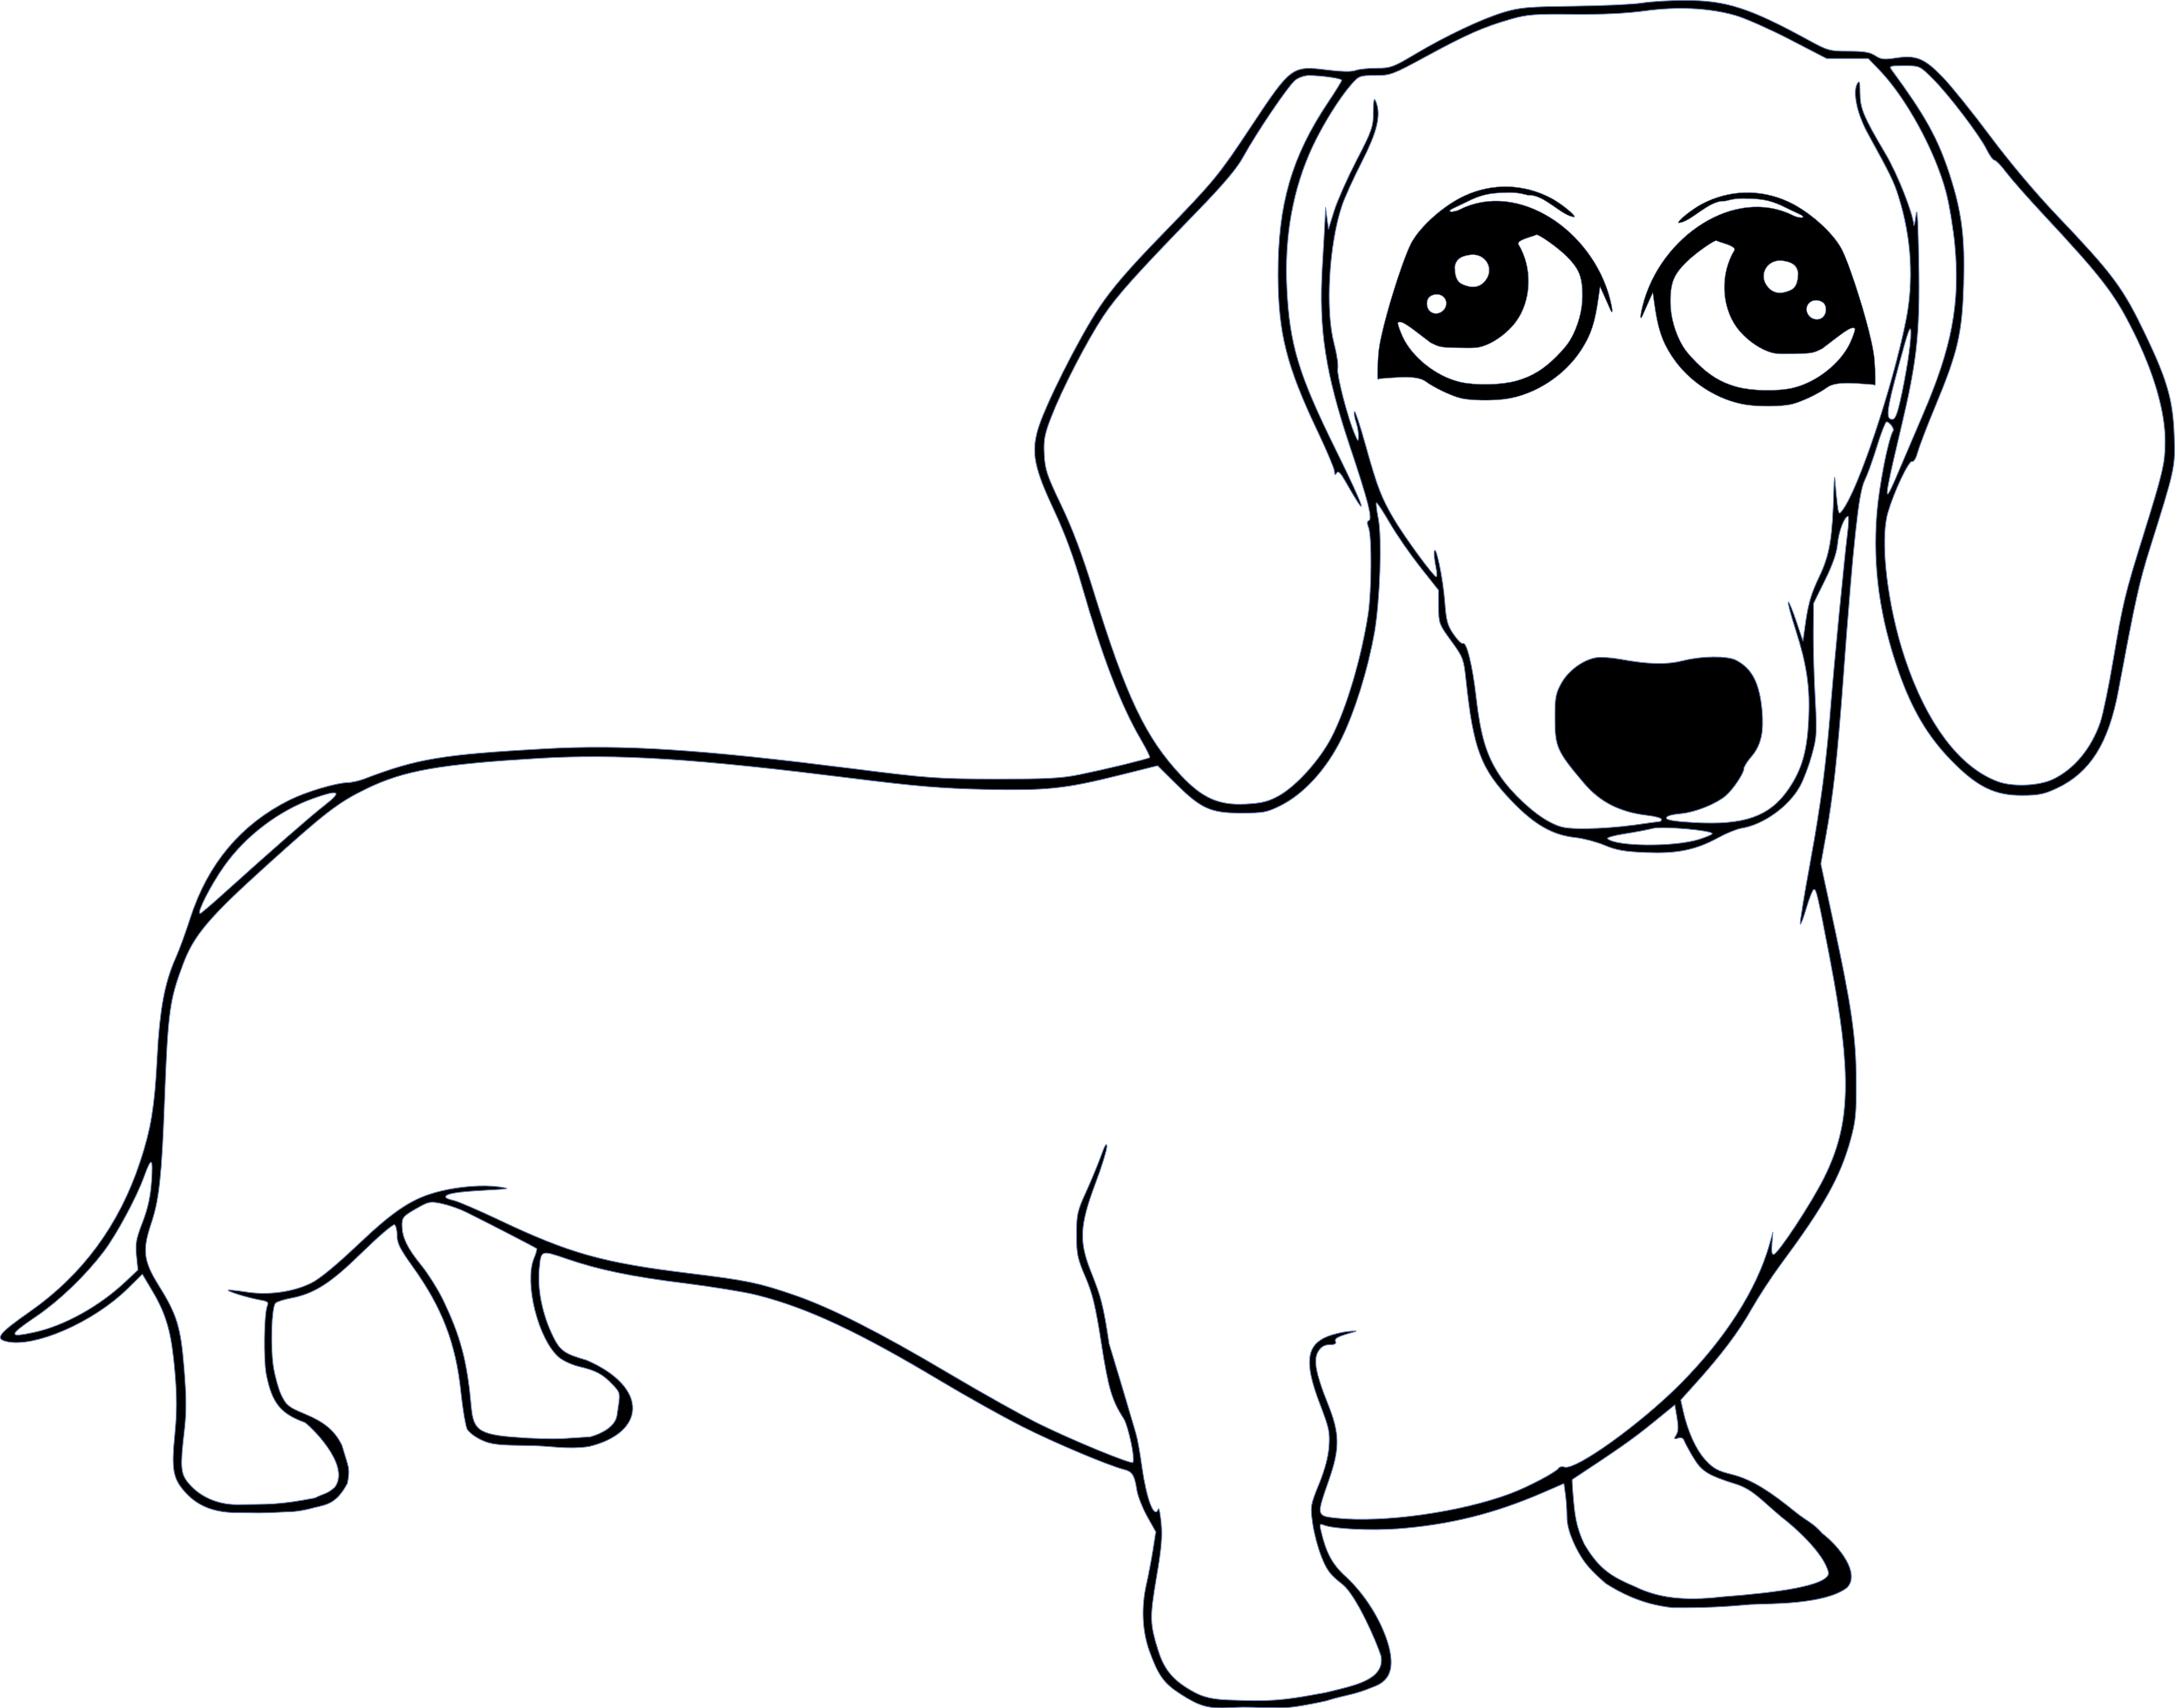
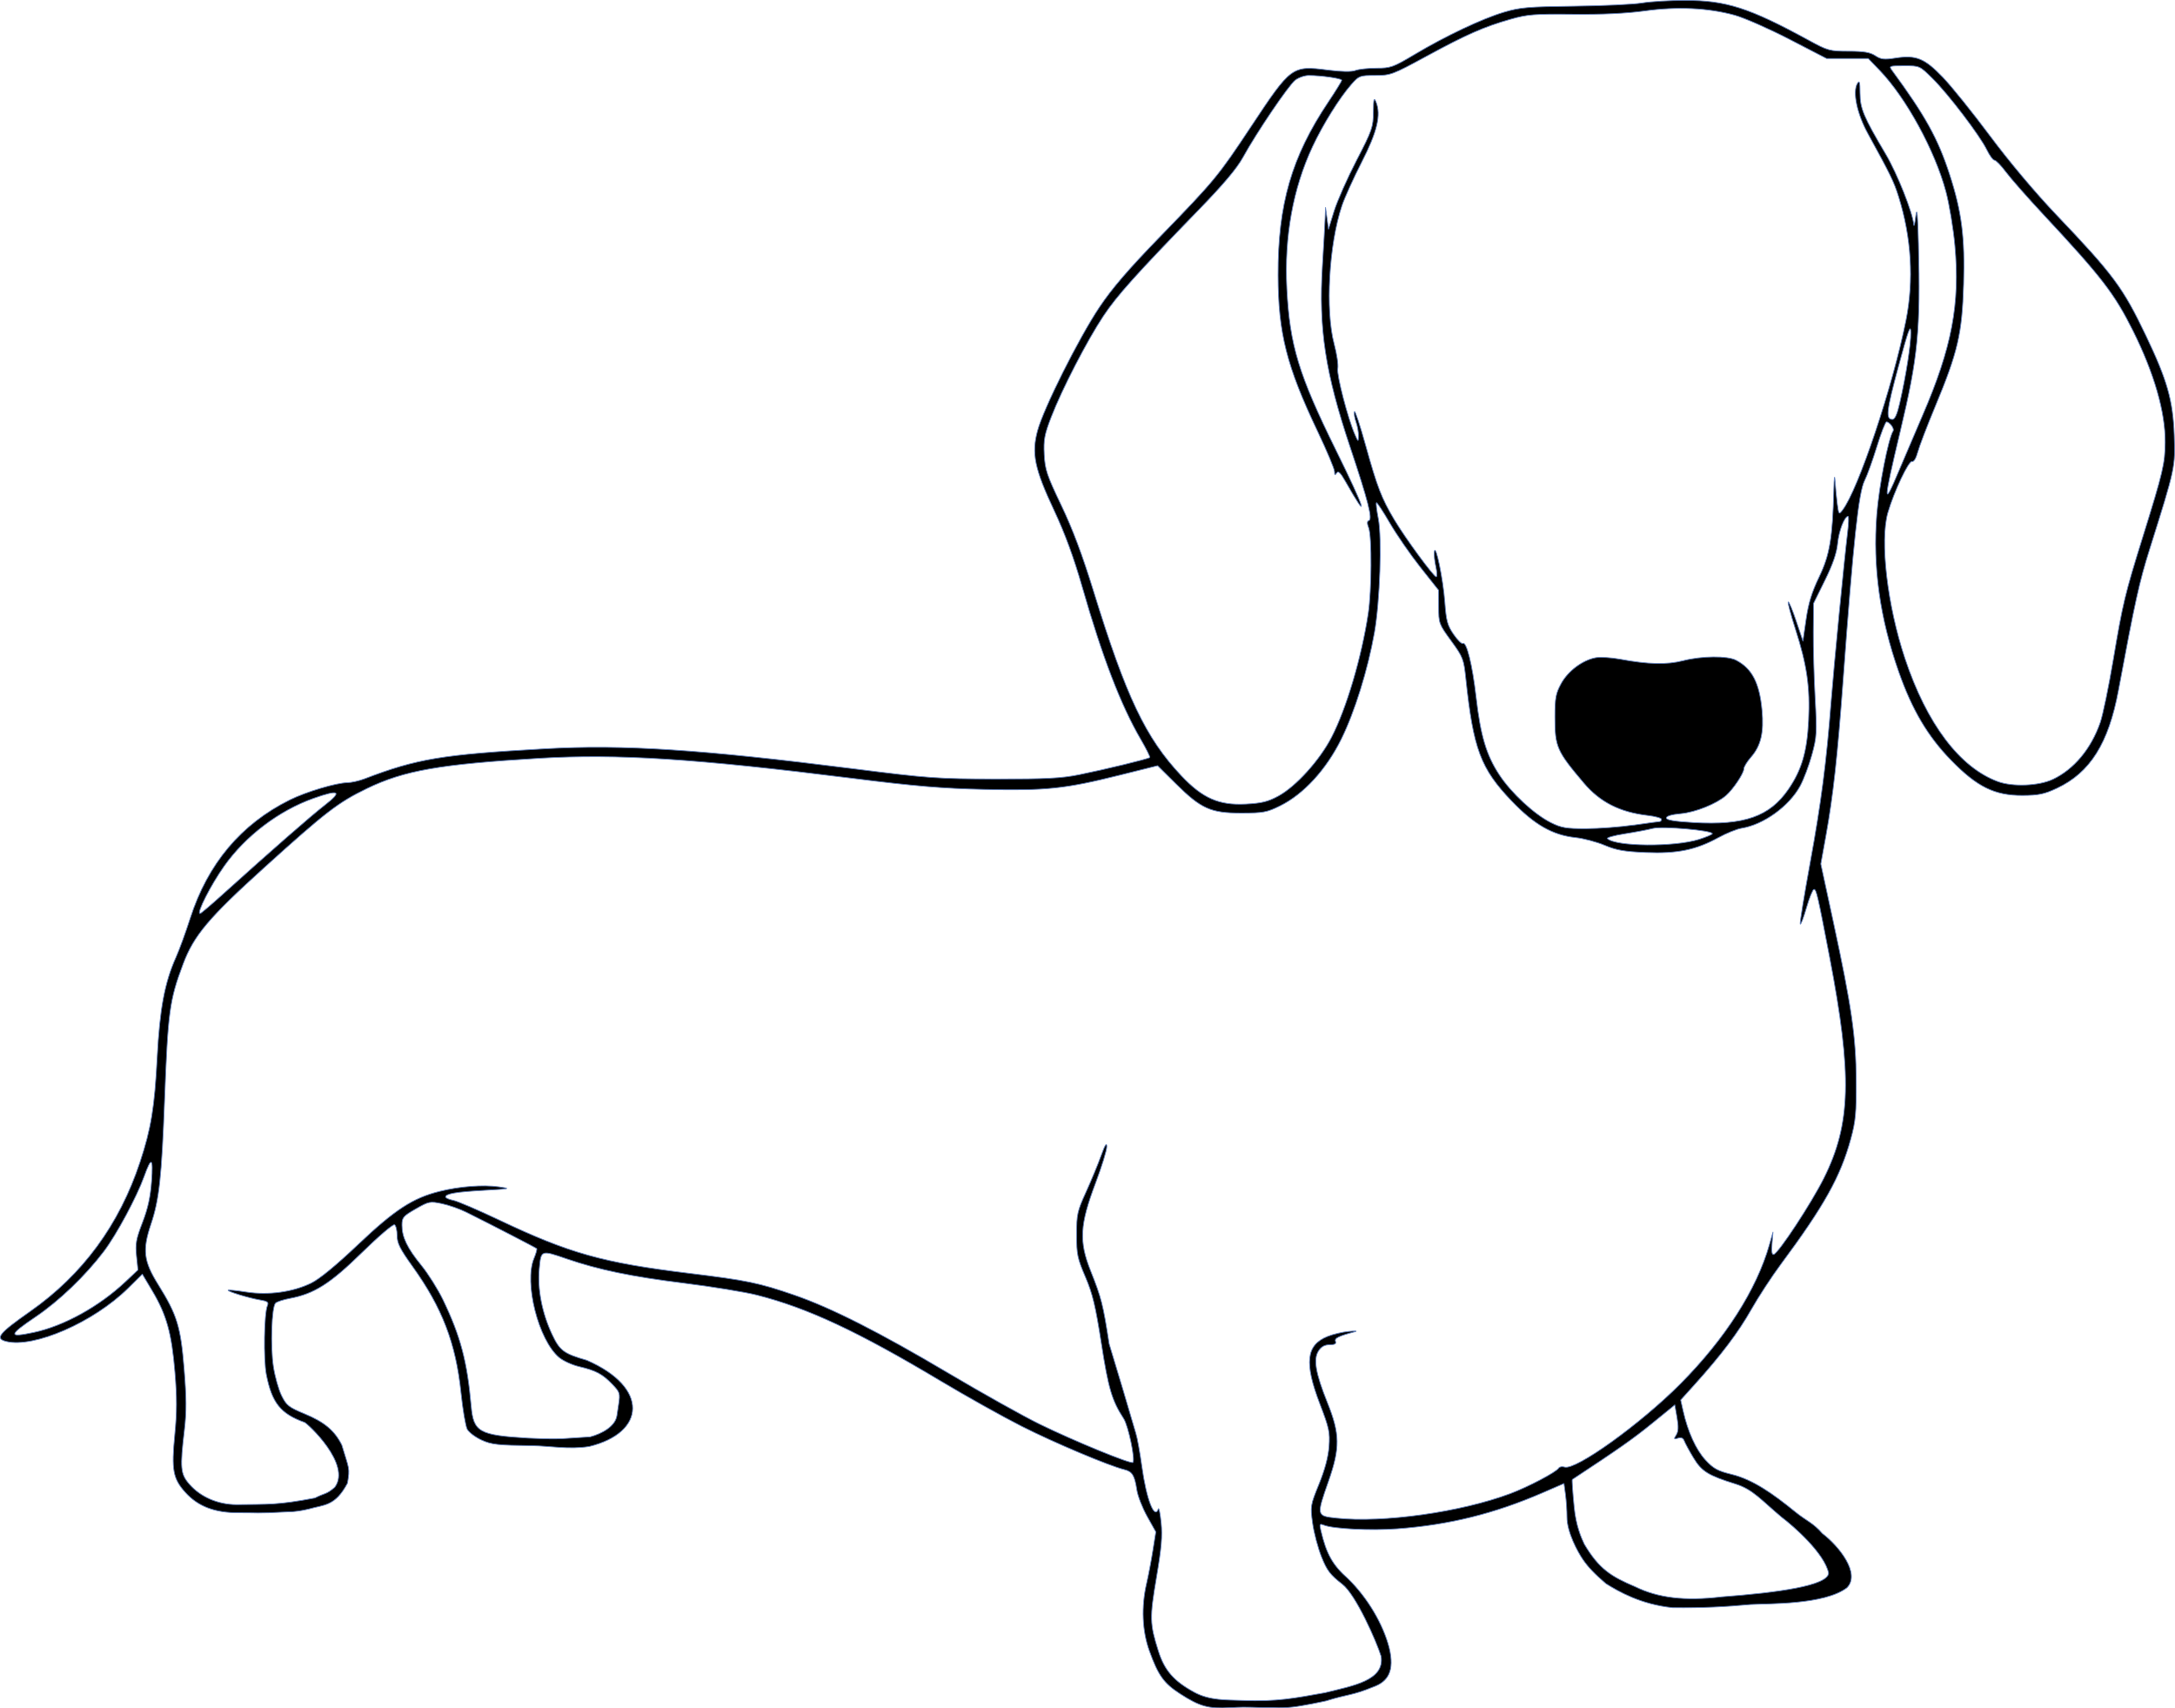
<svg xmlns="http://www.w3.org/2000/svg" xmlns:ns1="http://www.inkscape.org/namespaces/inkscape" xmlns:ns2="http://sodipodi.sourceforge.net/DTD/sodipodi-0.dtd" width="169.874mm" height="133.408mm" viewBox="0 0 169.874 133.408" version="1.1" id="svg5" xml:space="preserve" ns1:version="1.2.2 (b0a8486541, 2022-12-01)" ns2:docname="siggis.svg" ns1:export-filename="../Dev/sada-premier-landing/public/partners/siggis.svg" ns1:export-xdpi="96" ns1:export-ydpi="96">
  <ns2:namedview id="namedview7" pagecolor="#ffffff" bordercolor="#000000" borderopacity="0.25" ns1:showpageshadow="2" ns1:pageopacity="0.0" ns1:pagecheckerboard="0" ns1:deskcolor="#d1d1d1" ns1:document-units="mm" showgrid="false" ns1:zoom="0.12362341" ns1:cx="-238.62795" ns1:cy="618.81486" ns1:window-width="1920" ns1:window-height="1011" ns1:window-x="0" ns1:window-y="0" ns1:window-maximized="1" ns1:current-layer="layer1" />
  <defs id="defs2" />
  <g ns1:label="Layer 1" ns1:groupmode="layer" id="layer1" transform="translate(-16.815,-54.286)">
    <path style="fill:#000000;fill-opacity:1;stroke:#5f7fbe;stroke-width:0.059;stroke-linecap:round;stroke-linejoin:round" d="m 112.902,187.641 c -1.707,0.099 -2.381,-0.087 -3.922,-1.083 -1.266,-0.818 -1.704,-1.43 -2.396,-3.35 -0.563,-1.559 -0.64,-3.445 -0.216,-5.271 0.145,-0.624 0.367,-1.784 0.492,-2.578 l 0.229,-1.443 -0.675,-1.206 c -0.371,-0.664 -0.733,-1.589 -0.805,-2.057 -0.176,-1.152 -0.355,-1.446 -0.972,-1.599 -1.224,-0.302 -5.522,-2.115 -8.033,-3.389 -1.489,-0.755 -4.325,-2.341 -6.302,-3.523 -6.496,-3.884 -10.41,-5.714 -14.377,-6.721 -0.936,-0.238 -3.501,-0.656 -5.698,-0.93 -4.089,-0.509 -6.654,-1.041 -9.137,-1.895 -2.039,-0.7 -2.02,-0.707 -2.158,0.794 -0.144,1.571 0.219,3.432 0.989,5.078 0.608,1.298 0.912,1.526 2.735,2.051 4.875,2.13 4.589,5.655 0.18,6.728 -1.568,0.255 -3.126,-0.046 -4.446,-0.063 -2.706,-0.031 -3.193,-0.086 -3.967,-0.441 -0.485,-0.223 -0.987,-0.602 -1.116,-0.842 -0.128,-0.24 -0.348,-1.532 -0.488,-2.87 -0.401,-3.846 -1.468,-6.623 -3.782,-9.845 -0.98,-1.365 -1.205,-1.814 -1.205,-2.404 0,-0.4 -0.091,-0.783 -0.202,-0.851 -0.111,-0.069 -1.254,0.907 -2.541,2.168 -2.484,2.435 -3.732,3.228 -5.649,3.586 -0.501,0.094 -0.999,0.258 -1.106,0.366 -0.305,0.305 -0.408,3.382 -0.166,4.955 0.12,0.78 0.407,1.802 0.638,2.27 0.377,0.764 0.56,0.909 1.791,1.419 1.555,0.643 2.348,1.306 2.914,2.436 0.58,1.932 0.641,1.765 0.444,2.979 -0.969,1.827 -1.828,1.674 -3.022,2.021 -0.482,0.115 -1.053,0.226 -1.734,0.226 -2.398,0.137 -2.31,0.056 -3.715,0.064 -1.882,0.014 -3.192,-0.482 -4.191,-1.587 -0.968,-1.071 -1.095,-1.762 -0.828,-4.487 0.174,-1.774 0.177,-2.932 0.011,-4.918 -0.251,-3.018 -0.65,-4.455 -1.751,-6.308 l -0.792,-1.333 -1.116,1.102 c -2.69,2.657 -7.36,4.694 -9.52,4.152 -0.894,-0.224 -0.575,-0.623 1.875,-2.341 4.101,-2.875 6.963,-6.768 8.585,-11.679 0.86,-2.604 1.129,-4.246 1.335,-8.148 0.201,-3.812 0.586,-5.86 1.472,-7.837 0.257,-0.572 0.754,-1.934 1.105,-3.027 1.374,-4.275 3.972,-7.366 7.779,-9.255 1.269,-0.63 3.623,-1.334 4.501,-1.347 0.314,-0.005 0.912,-0.139 1.328,-0.298 4.109,-1.574 6.08,-1.902 14.125,-2.351 6.116,-0.341 12.133,0.05 24.087,1.564 5.835,0.739 6.558,0.791 11.067,0.8 3.937,0.008 5.137,-0.054 6.526,-0.334 2.03,-0.409 5.424,-1.235 5.535,-1.346 0.043,-0.043 -0.272,-0.68 -0.701,-1.414 -1.554,-2.661 -3.002,-6.426 -4.567,-11.881 -0.669,-2.329 -1.346,-4.174 -2.198,-5.991 -1.536,-3.273 -1.782,-4.453 -1.3,-6.235 0.475,-1.755 3.215,-7.223 4.828,-9.635 0.993,-1.486 2.281,-2.982 4.801,-5.577 4.205,-4.331 4.476,-4.66 7.053,-8.548 3.128,-4.719 3.185,-4.761 6.002,-4.405 1.076,0.136 1.838,0.147 2.141,0.032 0.258,-0.098 1.001,-0.179 1.65,-0.179 1.096,0 1.307,-0.076 2.967,-1.066 2.433,-1.451 5.281,-2.798 6.99,-3.307 1.246,-0.371 1.914,-0.428 5.486,-0.47 2.237,-0.026 4.621,-0.138 5.297,-0.249 0.676,-0.111 2.174,-0.202 3.328,-0.203 3.235,-0.002 5.054,0.583 9.686,3.114 1.499,0.819 1.637,0.857 3.121,0.858 1.188,0.001 1.677,0.083 2.08,0.349 0.443,0.292 0.693,0.321 1.572,0.184 1.613,-0.253 2.274,0.015 3.7,1.499 0.676,0.703 2.338,2.768 3.694,4.589 1.489,1.999 3.537,4.435 5.17,6.148 4.472,4.692 5.208,5.686 7.01,9.459 1.658,3.471 2.105,5.046 2.202,7.756 0.089,2.509 0.082,2.542 -1.911,8.873 -0.82,2.605 -1.14,4.051 -2.447,11.061 -0.77,4.13 -2.212,6.421 -4.807,7.638 -0.988,0.463 -1.425,0.554 -2.684,0.56 -2.182,0.01 -3.549,-0.665 -5.584,-2.754 -1.813,-1.861 -3.033,-3.921 -4.075,-6.88 -1.485,-4.215 -2.043,-8.211 -1.722,-12.307 0.174,-2.218 0.897,-5.911 1.278,-6.526 0.109,-0.176 -0.281,-0.705 -0.52,-0.705 -0.087,0 -0.427,0.873 -0.755,1.939 -0.328,1.066 -0.757,2.253 -0.952,2.637 -0.473,0.93 -0.882,4.725 -1.68,15.571 -0.44,5.99 -0.779,9.052 -1.35,12.202 l -0.394,2.175 0.97,4.493 c 1.439,6.67 1.778,9.014 1.796,12.438 0.014,2.511 -0.047,3.163 -0.423,4.54 -0.804,2.946 -2.082,5.235 -5.465,9.792 -0.715,0.963 -1.755,2.554 -2.31,3.535 -1.006,1.778 -2.346,3.553 -4.419,5.852 l -1.093,1.212 0.193,0.859 c 0.363,1.618 1.004,3.029 1.742,3.829 0.62,0.672 0.947,0.852 2.041,1.12 1.664,0.408 3.204,1.491 5.001,2.952 0.824,0.67 1.376,0.838 2.087,1.665 1.307,0.993 3.008,3.135 1.921,4.238 -1.773,1.344 -6.122,1.226 -7.53,1.308 -1.94,0.177 -3.649,0.275 -6.089,0.247 -2.479,-0.253 -4.235,-1.271 -5.206,-1.88 -0.89,-0.76 -1.386,-1.289 -1.779,-1.857 -0.421,-0.608 -1.262,-2.15 -1.262,-3.34 0,-0.502 -0.053,-1.297 -0.117,-1.766 l -0.117,-0.854 -1.656,0.718 c -3.777,1.638 -7.312,2.515 -11.352,2.817 -2.09,0.156 -4.998,0.011 -5.751,-0.287 -0.318,-0.126 -0.345,-0.079 -0.231,0.409 0.43,1.847 0.923,2.724 2.127,3.781 1.542,1.504 2.743,3.57 3.211,5.385 0.447,1.834 -0.106,2.659 -1.238,3.062 -1.681,0.691 -1.955,0.552 -3.693,1.093 -0.029,0 -0.565,0.13 -1.102,0.229 -1.186,0.219 -1.821,0.35 -3.049,0.294 -1.685,0.021 -1.605,-0.094 -3.335,0.006 z m 7.39,-1.161 c 2.21,-0.549 4.673,-0.951 4.394,-2.84 -0.355,-1.154 -1.969,-4.814 -3.028,-5.636 -0.952,-0.739 -1.2,-1.064 -1.628,-2.135 -0.278,-0.695 -0.591,-1.876 -0.695,-2.625 -0.185,-1.332 -0.174,-1.401 0.501,-3.064 0.457,-1.125 0.721,-2.118 0.78,-2.931 0.081,-1.106 0.01,-1.438 -0.709,-3.311 -1.24,-3.229 -1.083,-4.614 0.601,-5.287 0.421,-0.168 1.161,-0.343 1.644,-0.388 0.483,-0.045 0.709,-0.037 0.501,0.019 -1.302,0.348 -1.628,0.509 -1.532,0.757 0.073,0.19 -0.056,0.265 -0.456,0.265 -0.386,0 -0.653,0.146 -0.867,0.473 -0.424,0.648 -0.239,1.733 0.693,4.056 0.982,2.447 0.995,3.525 0.077,6.144 -0.941,2.682 -0.937,2.699 0.618,2.865 3.656,0.392 9.705,-0.46 13.585,-1.912 1.405,-0.526 3.585,-1.674 3.78,-1.991 0.065,-0.106 0.273,-0.143 0.462,-0.083 0.865,0.275 5.935,-3.366 9.044,-6.496 3.505,-3.528 5.951,-7.351 6.953,-10.868 l 0.28,-0.984 -0.075,0.907 c -0.051,0.616 -0.007,0.884 0.138,0.836 0.392,-0.131 2.93,-3.992 3.909,-5.947 2.124,-4.241 2.223,-8.046 0.452,-17.267 -0.938,-4.883 -1.034,-5.297 -1.225,-5.297 -0.093,0 -0.358,0.652 -0.589,1.448 -0.231,0.796 -0.449,1.362 -0.484,1.258 -0.035,-0.105 0.317,-2.267 0.782,-4.806 0.857,-4.684 1.261,-7.785 1.633,-12.561 0.218,-2.799 1.02,-11.038 1.284,-13.195 0.086,-0.702 0.105,-1.277 0.042,-1.277 -0.284,0 -0.722,1.136 -0.818,2.119 -0.073,0.752 -0.374,1.623 -0.993,2.878 l -0.887,1.8 -0.019,2.229 c -0.01,1.226 0.053,3.549 0.142,5.162 0.149,2.719 0.13,3.042 -0.254,4.44 -0.228,0.829 -0.641,1.924 -0.918,2.432 -0.861,1.583 -2.858,3.023 -4.571,3.298 -0.371,0.059 -1.185,0.389 -1.81,0.731 -1.762,0.966 -3.221,1.266 -5.67,1.164 -1.672,-0.069 -2.309,-0.181 -3.22,-0.565 -0.624,-0.263 -1.646,-0.533 -2.27,-0.6 -1.794,-0.194 -3.204,-0.998 -4.967,-2.834 -2.445,-2.547 -3.015,-4.065 -3.601,-9.582 -0.162,-1.529 -0.221,-1.68 -1.146,-2.948 -0.949,-1.301 -0.975,-1.37 -0.978,-2.645 l -0.003,-1.309 -1.424,-1.797 c -0.783,-0.988 -1.857,-2.544 -2.388,-3.457 -0.53,-0.913 -1.001,-1.624 -1.045,-1.579 -0.045,0.045 0.022,0.605 0.148,1.244 0.297,1.507 0.128,6.471 -0.303,8.9 -0.514,2.899 -1.539,6.192 -2.589,8.317 -1.177,2.382 -2.94,4.303 -4.783,5.213 -1.028,0.508 -1.313,0.56 -3.027,0.562 -2.389,0.002 -3.134,-0.332 -5.114,-2.293 l -1.421,-1.407 -2.975,0.743 c -4.275,1.068 -5.711,1.219 -10.55,1.111 -3.321,-0.074 -5.387,-0.248 -10.302,-0.865 -12.225,-1.536 -18.365,-1.929 -24.467,-1.566 -7.755,0.462 -10.552,0.952 -13.462,2.361 -2.247,1.088 -3.222,1.838 -7.997,6.156 -4.357,3.94 -5.522,5.322 -6.359,7.55 -1.062,2.827 -1.182,3.707 -1.446,10.627 -0.231,6.044 -0.421,7.775 -1.065,9.69 -0.68,2.024 -0.576,2.887 0.57,4.726 1.476,2.368 1.753,3.27 2.022,6.583 0.183,2.258 0.188,3.353 0.021,4.762 -0.354,2.984 -0.311,3.442 0.397,4.248 0.875,0.996 2.233,1.58 3.679,1.583 2.46,-0.033 3.211,0.041 6.112,-0.517 0.825,-0.416 0.886,-0.259 1.553,-0.834 1.34,-1.785 -2.125,-4.987 -2.356,-5.074 -1.873,-0.673 -2.55,-1.52 -2.985,-3.732 -0.234,-1.188 -0.177,-4.79 0.085,-5.389 0.114,-0.26 0.004,-0.342 -0.585,-0.441 -0.862,-0.145 -2.574,-0.669 -2.483,-0.761 0.035,-0.035 0.679,0.031 1.431,0.147 1.715,0.265 3.623,0.002 5.052,-0.697 0.656,-0.321 1.943,-1.378 3.671,-3.017 2.863,-2.714 4.261,-3.626 6.358,-4.148 1.568,-0.39 3.398,-0.53 4.635,-0.353 0.977,0.14 0.909,0.156 -1.135,0.27 -2.213,0.123 -3.027,0.263 -3.027,0.521 0,0.079 0.269,0.197 0.599,0.263 0.329,0.066 1.925,0.75 3.547,1.519 5.528,2.624 8.121,3.353 14.857,4.176 4.52,0.552 5.474,0.75 8.238,1.705 2.889,0.998 6.64,2.9 12.057,6.111 2.626,1.557 5.818,3.341 7.094,3.966 2.692,1.318 7.135,3.141 7.286,2.99 0.202,-0.202 -0.356,-2.859 -0.718,-3.419 -0.92,-1.421 -1.194,-2.344 -1.742,-5.861 -0.458,-2.944 -0.686,-3.892 -1.249,-5.207 -0.623,-1.454 -0.689,-1.771 -0.688,-3.311 0.001,-1.573 0.057,-1.825 0.734,-3.311 0.403,-0.884 0.933,-2.161 1.176,-2.838 0.307,-0.853 0.445,-1.074 0.448,-0.722 0.003,0.279 -0.391,1.556 -0.874,2.838 -1.239,3.285 -1.31,4.561 -0.384,6.884 0.839,2.104 0.966,2.604 1.443,5.688 0.707,2.327 1.405,4.656 2.086,6.99 0.103,0.303 0.313,1.455 0.466,2.561 0.359,2.594 0.985,4.21 1.291,3.334 0.045,-0.13 0.144,0.359 0.218,1.088 0.106,1.037 0.027,1.961 -0.365,4.256 -0.539,3.162 -0.527,3.629 0.15,5.766 0.479,1.51 1.203,2.341 2.799,3.21 1.23,0.669 2.532,0.589 3.791,0.64 2.653,0.103 4.006,-0.165 6.412,-0.601 z m 30.941,-7.486 c 4.446,-0.333 8.344,-0.871 8.401,-1.861 -0.321,-1.546 -2.746,-3.673 -3.661,-4.36 -1.589,-1.327 -2.239,-2.172 -3.604,-2.597 -2.147,-0.67 -2.648,-0.982 -3.292,-2.051 -0.322,-0.534 -0.641,-1.122 -0.711,-1.307 -0.086,-0.23 -0.243,-0.3 -0.494,-0.22 -0.325,0.103 -0.341,0.073 -0.136,-0.254 0.167,-0.268 0.184,-0.645 0.059,-1.358 l -0.172,-0.987 -1.779,1.447 c -1.467,1.193 -2.61,1.996 -6.229,4.379 -0.034,0.023 0.033,1.006 0.15,2.186 0.139,1.403 0.536,2.339 0.789,2.865 1.156,1.952 2.114,2.536 3.983,3.327 1.796,0.878 3.86,1.122 6.696,0.793 z M 62.914,166.495 c 0.893,-0.24 1.947,-0.799 2.084,-1.651 l 0.135,-0.901 c 0.127,-0.846 0.097,-0.941 -0.495,-1.556 -0.767,-0.798 -1.275,-1.069 -2.58,-1.376 -0.552,-0.13 -1.259,-0.451 -1.571,-0.713 -1.621,-1.364 -2.756,-5.845 -1.963,-7.744 0.157,-0.377 0.252,-0.72 0.209,-0.762 -0.074,-0.074 -3.552,-1.871 -5.496,-2.839 -0.513,-0.256 -1.372,-0.557 -1.907,-0.669 -0.928,-0.195 -1.023,-0.176 -2.046,0.41 -0.979,0.56 -1.073,0.671 -1.073,1.268 0,0.941 0.412,1.796 1.514,3.146 0.532,0.652 1.295,1.866 1.696,2.698 1.363,2.833 1.885,4.804 2.195,8.293 0.18,2.024 0.621,2.271 4.463,2.497 2.791,0.123 2.745,0.015 4.834,-0.1 z m -43.44,-8.158 c 2.335,-0.501 5.088,-2.022 7.124,-3.938 l 0.992,-0.933 -0.114,-1.101 c -0.098,-0.944 -0.031,-1.318 0.47,-2.615 0.421,-1.091 0.619,-1.988 0.708,-3.216 0.135,-1.857 -0.014,-1.954 -0.581,-0.378 -0.58,1.613 -2.156,4.545 -3.144,5.85 -1.44,1.903 -3.495,3.874 -5.328,5.113 -2.145,1.45 -2.167,1.656 -0.126,1.218 z M 34.185,124.155 c 3.881,-3.499 6.905,-6.141 7.99,-6.983 1.413,-1.096 1.148,-1.259 -0.878,-0.54 -2.698,0.958 -5.305,2.935 -6.971,5.287 -1.058,1.494 -2.185,3.713 -1.885,3.713 0.059,0 0.845,-0.664 1.745,-1.476 z m 115.323,-4.316 c 0.576,-0.182 1.048,-0.384 1.048,-0.449 0,-0.258 -3.908,-0.6 -4.655,-0.408 -0.405,0.105 -1.401,0.294 -2.213,0.421 -0.812,0.127 -1.408,0.296 -1.324,0.377 0.648,0.625 5.228,0.663 7.144,0.059 z m -5.1,-1.115 c 1.04,-0.151 1.956,-0.276 2.034,-0.278 0.078,-0.002 0.142,-0.083 0.142,-0.179 0,-0.097 -0.489,-0.233 -1.088,-0.302 -2.168,-0.253 -3.713,-1.038 -4.977,-2.529 -2.117,-2.498 -2.259,-2.822 -2.259,-5.143 0,-1.498 0.065,-1.85 0.484,-2.619 0.534,-0.98 1.664,-1.83 2.692,-2.022 0.356,-0.067 1.213,-0.016 1.904,0.112 2.21,0.41 3.657,0.445 4.928,0.119 1.463,-0.375 3.459,-0.393 4.142,-0.037 1.243,0.647 1.826,1.771 2.024,3.902 0.16,1.73 -0.087,2.784 -0.859,3.663 -0.308,0.351 -0.56,0.763 -0.56,0.917 0,0.345 -0.827,1.585 -1.384,2.074 -0.748,0.657 -2.401,1.321 -3.545,1.425 -0.714,0.065 -1.124,0.188 -1.124,0.337 0,0.166 0.626,0.271 2.128,0.359 3.956,0.231 5.946,-0.468 7.411,-2.604 1.037,-1.513 1.452,-2.929 1.571,-5.371 0.126,-2.574 -0.126,-4.326 -1.022,-7.113 -0.362,-1.128 -0.619,-2.091 -0.569,-2.14 0.05,-0.05 0.328,0.618 0.62,1.483 l 0.53,1.573 0.247,-1.703 c 0.183,-1.259 0.449,-2.122 1.021,-3.311 0.825,-1.715 1.047,-3.038 1.143,-6.81 0.025,-0.994 0.064,-1.247 0.1,-0.662 0.033,0.52 0.111,1.327 0.173,1.793 0.108,0.804 0.128,0.828 0.402,0.473 1.236,-1.605 3.93,-9.653 4.96,-14.819 0.627,-3.143 0.428,-6.477 -0.577,-9.675 -0.37,-1.175 -0.617,-1.683 -2.398,-4.923 -0.846,-1.539 -1.206,-3.24 -0.825,-3.896 0.167,-0.287 0.208,-0.145 0.212,0.738 0.006,1.207 0.275,1.845 2.007,4.77 0.896,1.514 2.108,4.562 2.192,5.514 0.017,0.193 0.088,-0.118 0.158,-0.69 0.092,-0.751 0.149,-0.147 0.206,2.175 0.165,6.792 -0.031,8.815 -1.422,14.645 -1.337,5.604 -1.352,6.062 -0.106,3.089 0.382,-0.91 1.217,-2.865 1.856,-4.345 2.285,-5.289 2.933,-8.707 2.517,-13.261 -0.121,-1.33 -0.436,-3.222 -0.699,-4.205 -0.856,-3.202 -3.111,-7.329 -5.176,-9.471 l -0.89,-0.924 h -1.629 -1.629 l -2.899,-1.5 c -1.594,-0.825 -3.517,-1.671 -4.273,-1.881 -2.063,-0.572 -4.476,-0.686 -7.044,-0.333 -1.438,0.197 -3.33,0.286 -5.581,0.262 -3.023,-0.032 -3.571,0.011 -4.884,0.386 -2.096,0.599 -3.432,1.187 -6.571,2.893 -2.648,1.439 -2.8,1.496 -4,1.496 -1.203,0 -1.27,0.025 -1.866,0.704 -0.927,1.056 -2.211,3.115 -3.024,4.848 -1.534,3.273 -2.217,7.041 -2.011,11.095 0.224,4.423 0.917,6.705 3.829,12.608 2.327,4.718 2.667,5.83 0.751,2.455 -0.388,-0.684 -0.566,-0.855 -0.688,-0.662 -0.126,0.199 -0.165,0.173 -0.167,-0.111 -0.002,-0.204 -0.597,-1.62 -1.324,-3.147 -2.423,-5.093 -3.073,-7.663 -3.086,-12.183 -0.015,-5.546 1.058,-9.247 3.919,-13.522 0.58,-0.866 1.054,-1.635 1.054,-1.709 0,-0.142 -1.582,-0.371 -2.576,-0.374 -0.324,-7.94e-4 -0.801,0.165 -1.061,0.369 -0.526,0.414 -3.014,4.088 -4.075,6.019 -0.481,0.875 -1.52,2.108 -3.453,4.099 -4.929,5.076 -6.388,6.701 -7.456,8.306 -1.269,1.907 -3.232,5.71 -4.071,7.884 -0.528,1.368 -0.604,1.778 -0.546,2.923 0.06,1.184 0.207,1.624 1.334,3.978 0.884,1.846 1.646,3.876 2.521,6.713 2.54,8.234 4.068,11.446 6.848,14.395 1.664,1.766 2.939,2.326 5.044,2.216 1.243,-0.065 1.73,-0.186 2.548,-0.631 1.368,-0.745 3.219,-2.791 4.146,-4.583 1.166,-2.256 2.343,-6.227 2.866,-9.673 0.268,-1.764 0.29,-6.007 0.035,-6.678 -0.136,-0.358 -0.132,-0.528 0.014,-0.577 0.307,-0.102 -0.064,-1.555 -1.459,-5.726 -1.95,-5.826 -2.472,-9.242 -2.168,-14.188 0.096,-1.561 0.189,-3.221 0.208,-3.689 l 0.034,-0.851 0.115,0.851 0.115,0.851 0.441,-1.419 c 0.242,-0.78 1.029,-2.555 1.748,-3.945 1.221,-2.36 1.308,-2.608 1.319,-3.783 0.01,-1.045 0.045,-1.177 0.205,-0.785 0.409,1.003 0.094,2.322 -1.119,4.69 -0.636,1.242 -1.33,2.773 -1.542,3.401 -1.02,3.029 -1.309,8.187 -0.605,10.816 0.207,0.774 0.332,1.632 0.277,1.906 -0.097,0.486 0.786,3.889 1.335,5.146 0.262,0.6 0.271,0.604 0.286,0.128 0.008,-0.271 -0.077,-0.758 -0.191,-1.084 -0.113,-0.325 -0.171,-0.697 -0.128,-0.826 0.043,-0.129 0.441,1.07 0.884,2.665 0.898,3.231 1.241,4.118 2.234,5.782 0.863,1.446 3.071,4.454 3.269,4.454 0.083,0 0.07,-0.356 -0.028,-0.791 -0.098,-0.435 -0.15,-0.967 -0.117,-1.182 0.103,-0.662 0.687,2.158 0.819,3.955 0.107,1.458 0.204,1.813 0.683,2.51 0.307,0.447 0.631,0.767 0.72,0.712 0.291,-0.18 0.747,1.654 1.039,4.184 0.35,3.028 0.797,4.529 1.808,6.07 0.933,1.422 2.736,3.094 4.033,3.74 0.821,0.409 1.202,0.474 2.76,0.469 0.994,-0.003 2.659,-0.129 3.699,-0.28 z m 32.727,-3.568 c 1.659,-0.781 3.003,-2.389 3.718,-4.449 0.202,-0.583 0.658,-2.779 1.012,-4.879 0.755,-4.47 0.907,-5.105 2.311,-9.613 1.579,-5.069 1.733,-5.723 1.745,-7.395 0.017,-2.344 -0.86,-5.389 -2.499,-8.677 -1.457,-2.923 -2.441,-4.201 -7.009,-9.1 -1.23,-1.319 -2.546,-2.813 -2.925,-3.321 -0.379,-0.508 -0.782,-0.924 -0.895,-0.924 -0.113,0 -0.385,-0.369 -0.604,-0.819 -0.538,-1.107 -3.001,-4.342 -4.237,-5.565 -1.001,-0.991 -1.007,-0.993 -2.218,-0.993 -1.152,0 -1.201,0.018 -0.955,0.353 2.61,3.555 3.593,5.329 4.505,8.133 0.95,2.92 1.206,4.932 1.094,8.593 -0.118,3.863 -0.448,5.276 -2.233,9.565 -0.624,1.5 -1.232,3.09 -1.351,3.534 -0.126,0.472 -0.307,0.772 -0.435,0.723 -0.257,-0.099 -1.415,2.343 -1.896,3.998 -0.637,2.194 -0.046,7.248 1.332,11.382 1.703,5.112 4.279,8.525 7.262,9.623 1.154,0.425 3.185,0.343 4.277,-0.171 z M 165.192,85.763 c 0.501,-2.204 0.876,-4.603 0.862,-5.511 -0.011,-0.711 -0.191,-0.214 -0.969,2.667 -0.937,3.473 -1.009,4.121 -0.458,4.121 0.184,0 0.37,-0.42 0.565,-1.277 z" id="path544" ns2:nodetypes="csssscsssssssssscccsssssssssssscccccsssscsssssssscsssccssssssssssssssscscsssssssssscssssssssscsssssscsssscccccssccssssccccscccsssssscsscsssscsssssscscsssscsssssscscsscsssssssccssssssscscssssssssssscsccccssssscssssssssssssssscsscsssccsssssccscccscssscsscsccsccssssssssssssscccscsssssssssssssscssssscssssssccscsssscssssssscsscssssssscscsssssssscccssssssssssssscsssscsssssssssssssssssscccssscssssscscssscssssssscccsssssssssssscsssssscssssssss" />
    <g id="g1254" style="fill:#000000;fill-opacity:1" transform="translate(317.8,0.803)">
      <g id="g1257" style="fill:#000000;fill-opacity:1">
-         <path style="fill:#000000;fill-opacity:1;stroke:#5f7fbe;stroke-width:0.033;stroke-linecap:round;stroke-linejoin:round" d="m -164.534,85.106 c -2.297,-0.336 -4.574,-1.81 -5.875,-3.803 -0.798,-1.222 -1.103,-2.164 -1.397,-4.314 l -0.088,-0.646 -0.283,0.615 c -0.156,0.338 -0.358,0.794 -0.449,1.012 -0.273,0.653 -0.305,0.333 -0.064,-0.624 1.364,-5.404 7.213,-9.349 11.787,-7.025 0.268,0.136 0.737,0.214 0.737,0.098 0,-0.121 -0.397,-0.247 -1.013,-0.555 -0.989,-0.494 -1.632,-0.802 -2.951,-0.86 -1.09,-0.048 -1.372,-0.003 -2.139,0.188 -1.261,-0.091 -2.654,1.664 -3.63,1.701 -0.122,-0.122 1.071,-1.084 1.855,-1.492 2.142,-1.114 4.556,-1.174 6.737,-0.166 1.634,0.755 3.483,2.402 4.175,3.719 0.495,0.943 1.555,4.135 2.108,6.352 0.365,1.462 0.451,2.007 0.49,3.117 0.038,1.071 0.022,1.296 -0.078,1.103 -1.476,-0.11 -2.967,-0.286 -3.654,0.207 -0.724,0.524 -2.027,1.14 -2.797,1.322 -0.749,0.176 -2.436,0.2 -3.471,0.049 z m 3.639,-1.347 c 1.82,-0.447 3.678,-1.927 4.412,-3.515 0.208,-0.45 0.378,-0.938 0.378,-1.084 -0.235,-0.332 -1.221,0.558 -2.545,1.543 -0.726,0.368 -0.78,0.378 -2.206,0.411 -1.282,0.03 -1.537,0.006 -2.076,-0.195 -0.855,-0.32 -1.823,-1.065 -2.396,-1.844 -1.224,-1.663 -1.309,-4.222 -0.2,-6.044 0.208,-0.342 -1.342,-0.673 -1.363,-0.736 -0.059,-0.177 -1.676,0.954 -2.406,1.684 -0.89,0.889 -1.156,1.471 -1.212,2.651 -0.057,1.182 0.184,2.336 0.714,3.428 0.298,0.613 0.613,1.029 1.31,1.729 0.987,0.991 1.88,1.539 3.071,1.884 1.203,0.349 3.296,0.39 4.521,0.09 z m 2.305,-5.532 c 0.302,-0.302 0.289,-0.905 -0.024,-1.124 -0.547,-0.383 -1.268,-0.081 -1.268,0.53 0,0.67 0.833,1.053 1.292,0.594 z m -2.538,-2.09 c 0.497,-0.228 0.559,-0.786 0.586,-1.321 -0.103,-0.67 -0.527,-0.864 -1.176,-0.963 -1.224,-0.187 -1.955,1.074 -1.23,1.993 0.535,0.678 1.227,0.563 1.821,0.291 z" id="path1154-6-7" ns2:nodetypes="cssccccssssccsssscccsccssccscsscsssssssccsccscsss" />
-       </g>
+         </g>
    </g>
    <g id="g1254-5" transform="matrix(-1,0,0,1,-30.112,0.34)" style="fill:#000000;fill-opacity:1">
      <g id="g1257-3" style="fill:#000000;fill-opacity:1">
-         <path style="fill:#000000;fill-opacity:1;stroke:#5f7fbe;stroke-width:0.033;stroke-linecap:round;stroke-linejoin:round" d="m -164.534,85.106 c -2.297,-0.336 -4.574,-1.81 -5.875,-3.803 -0.798,-1.222 -1.103,-2.164 -1.397,-4.314 l -0.088,-0.646 -0.283,0.615 c -0.156,0.338 -0.358,0.794 -0.449,1.012 -0.273,0.653 -0.305,0.333 -0.064,-0.624 1.364,-5.404 7.213,-9.349 11.787,-7.025 0.268,0.136 0.737,0.214 0.737,0.098 0,-0.121 -0.397,-0.247 -1.013,-0.555 -0.989,-0.494 -1.632,-0.802 -2.951,-0.86 -1.09,-0.048 -1.372,-0.003 -2.139,0.188 -1.261,-0.091 -2.654,1.664 -3.63,1.701 -0.122,-0.122 1.071,-1.084 1.855,-1.492 2.142,-1.114 4.556,-1.174 6.737,-0.166 1.634,0.755 3.483,2.402 4.175,3.719 0.495,0.943 1.555,4.135 2.108,6.352 0.365,1.462 0.451,2.007 0.49,3.117 0.038,1.071 0.022,1.296 -0.078,1.103 -1.476,-0.11 -2.967,-0.286 -3.654,0.207 -0.724,0.524 -2.027,1.14 -2.797,1.322 -0.749,0.176 -2.436,0.2 -3.471,0.049 z m 3.639,-1.347 c 1.82,-0.447 3.678,-1.927 4.412,-3.515 0.208,-0.45 0.378,-0.938 0.378,-1.084 -0.235,-0.332 -1.221,0.558 -2.545,1.543 -0.726,0.368 -0.78,0.378 -2.206,0.411 -1.282,0.03 -1.537,0.006 -2.076,-0.195 -0.855,-0.32 -1.823,-1.065 -2.396,-1.844 -1.224,-1.663 -1.309,-4.222 -0.2,-6.044 0.208,-0.342 -1.342,-0.673 -1.363,-0.736 -0.059,-0.177 -1.676,0.954 -2.406,1.684 -0.89,0.889 -1.156,1.471 -1.212,2.651 -0.057,1.182 0.184,2.336 0.714,3.428 0.298,0.613 0.613,1.029 1.31,1.729 0.987,0.991 1.88,1.539 3.071,1.884 1.203,0.349 3.296,0.39 4.521,0.09 z m 2.305,-5.532 c 0.302,-0.302 0.289,-0.905 -0.024,-1.124 -0.547,-0.383 -1.268,-0.081 -1.268,0.53 0,0.67 0.833,1.053 1.292,0.594 z m -2.538,-2.09 c 0.497,-0.228 0.559,-0.786 0.586,-1.321 -0.103,-0.67 -0.527,-0.864 -1.176,-0.963 -1.224,-0.187 -1.955,1.074 -1.23,1.993 0.535,0.678 1.227,0.563 1.821,0.291 z" id="path1154-6-7-5" ns2:nodetypes="cssccccssssccsssscccsccssccscsscsssssssccsccscsss" />
-       </g>
+         </g>
    </g>
  </g>
</svg>